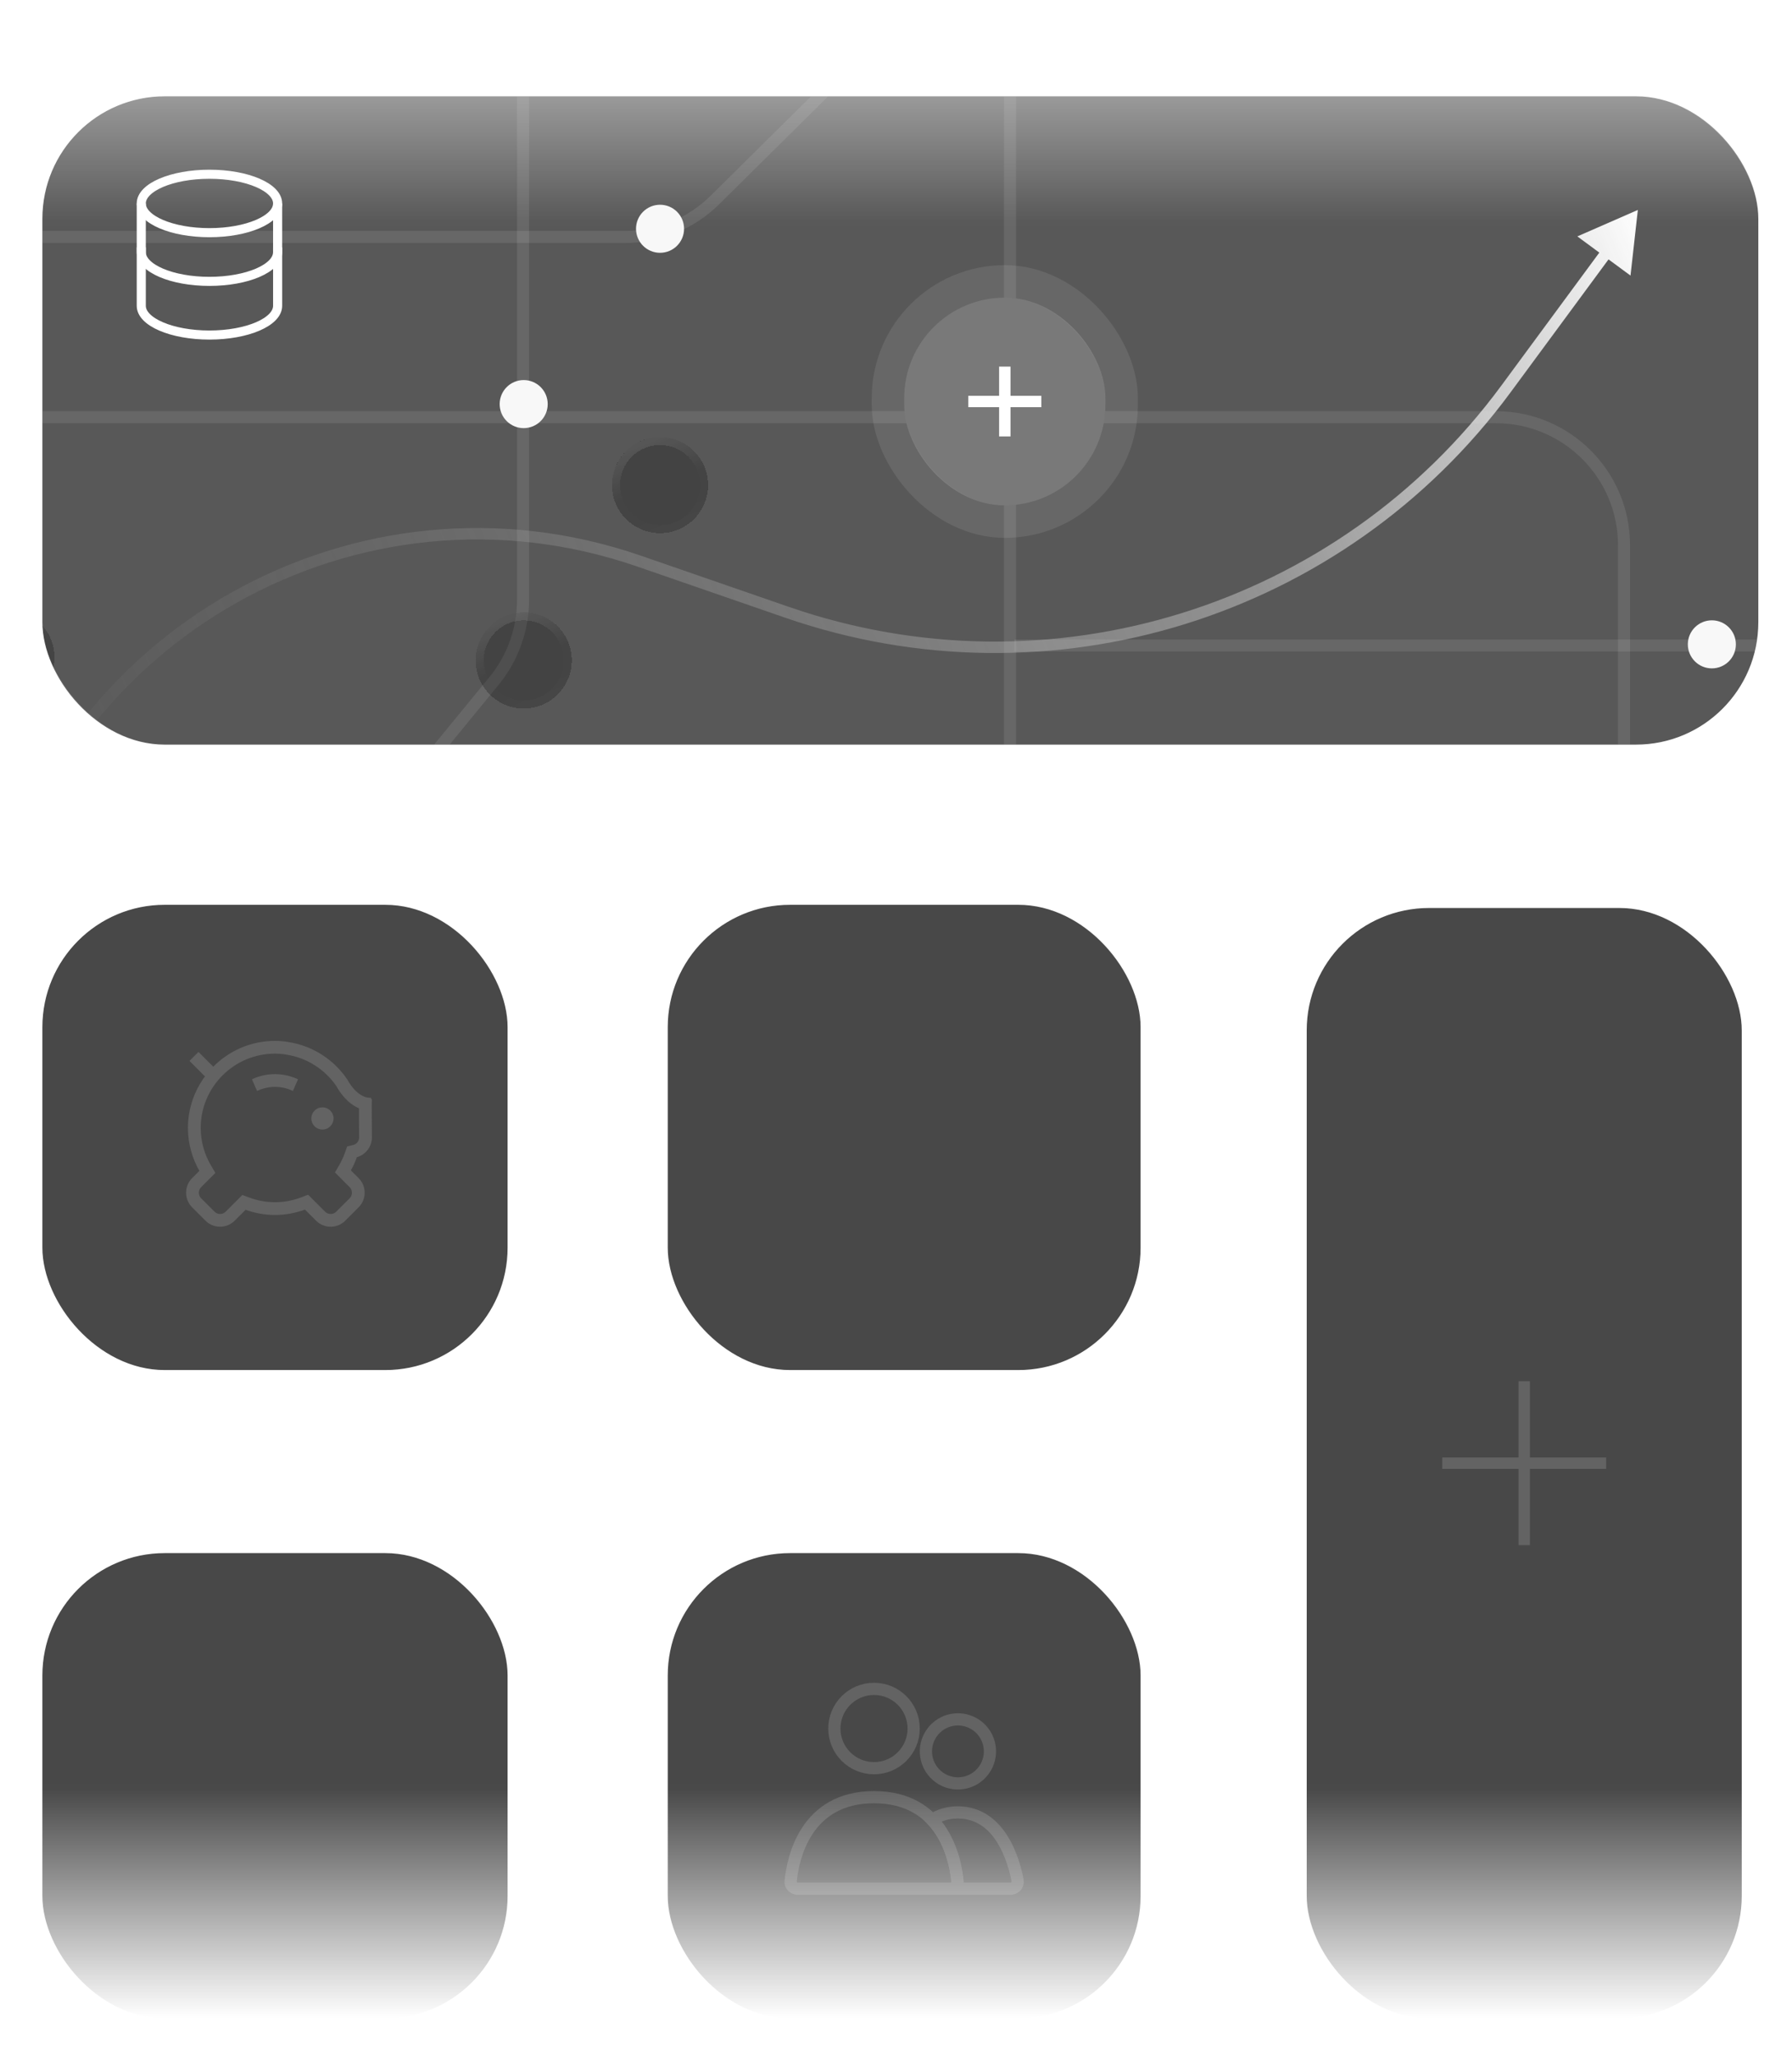
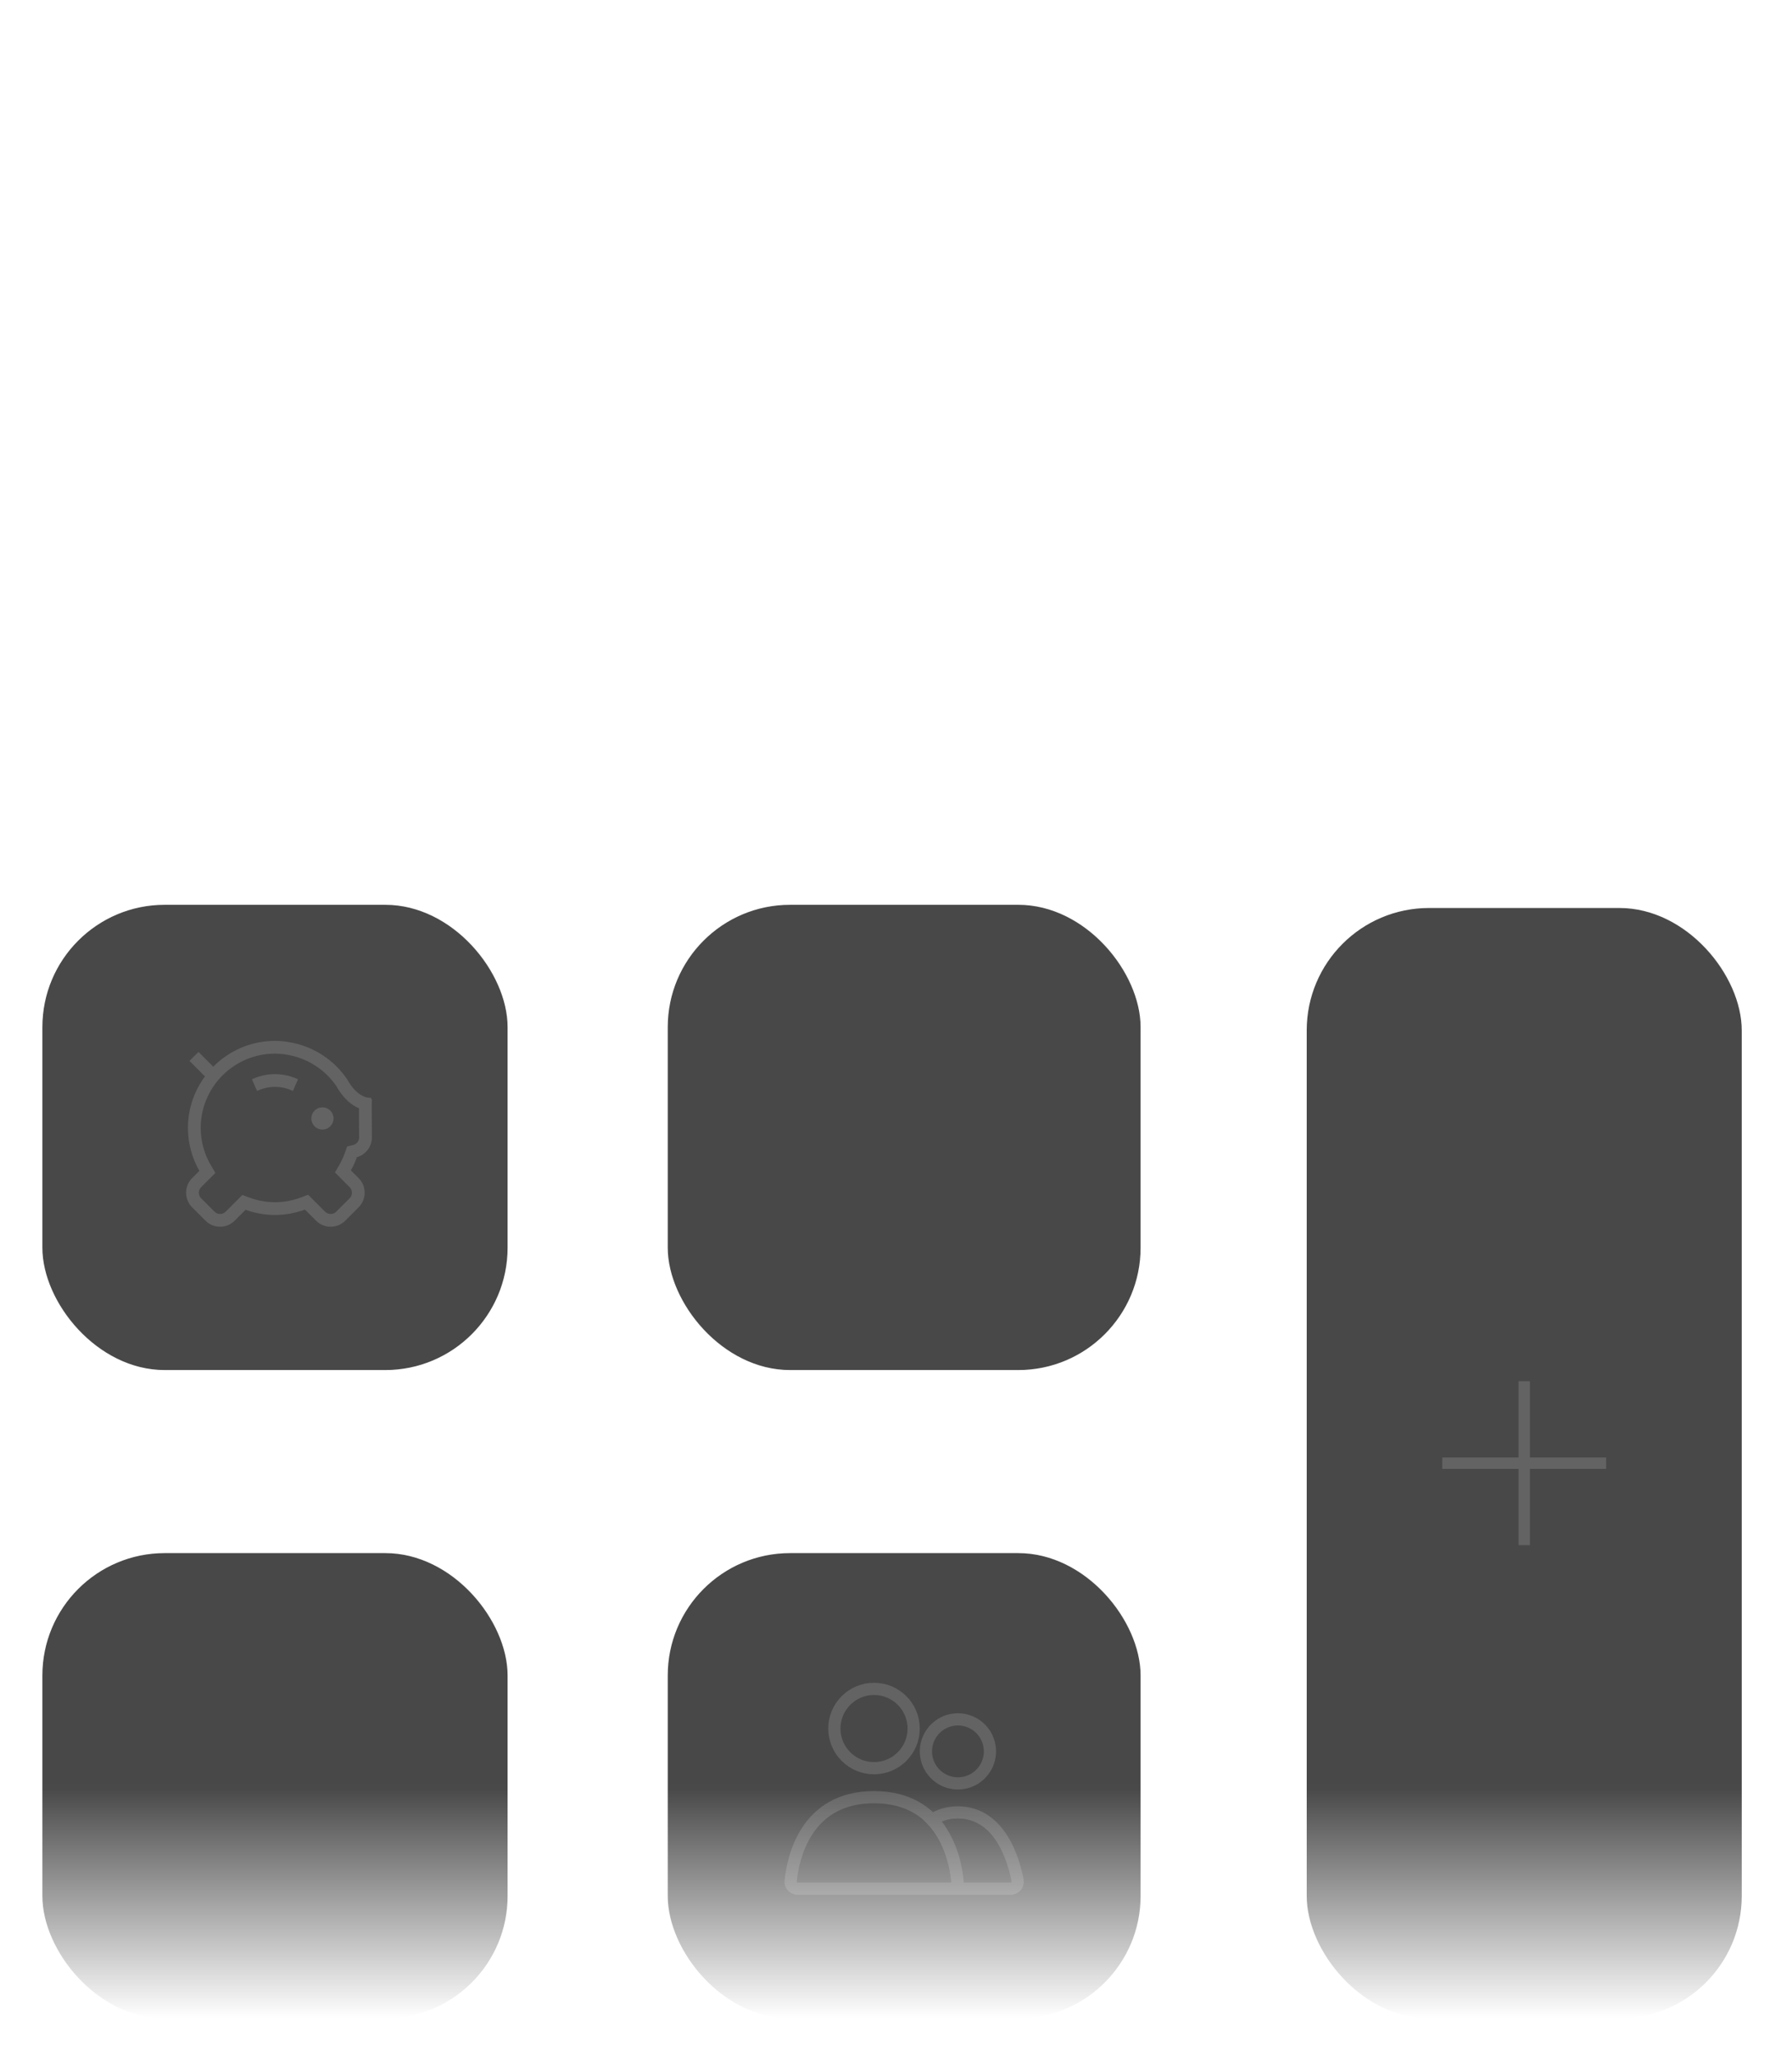
<svg xmlns="http://www.w3.org/2000/svg" width="306" height="351" viewBox="0 0 306 351" fill="none">
  <mask id="mask0_993_10840" style="mask-type:alpha" maskUnits="userSpaceOnUse" x="0" y="0" width="306" height="351">
    <rect width="306" height="351" fill="url(#paint0_linear_993_10840)" />
  </mask>
  <g mask="url(#mask0_993_10840)">
    <rect x="114.024" y="154.486" width="80.741" height="79.439" rx="20.891" fill="#484848" />
    <rect x="109.276" y="149.738" width="90.237" height="88.935" rx="25.639" stroke="white" stroke-opacity="0.03" stroke-width="9.496" />
    <rect x="223.134" y="155.031" width="74.283" height="189.587" rx="20.891" fill="#484848" />
    <rect x="218.386" y="150.283" width="83.778" height="199.083" rx="25.639" stroke="white" stroke-opacity="0.03" stroke-width="9.496" />
    <path d="M260.275 236.798L260.275 262.852" stroke="#636363" stroke-width="1.944" stroke-linecap="square" stroke-linejoin="round" />
    <path d="M273.302 249.825L247.248 249.825" stroke="#636363" stroke-width="1.944" stroke-linecap="square" stroke-linejoin="round" />
    <rect x="7.237" y="154.486" width="79.439" height="79.439" rx="20.891" fill="#484848" />
    <rect x="2.489" y="149.738" width="88.935" height="88.935" rx="25.639" stroke="white" stroke-opacity="0.03" stroke-width="9.496" />
    <g clip-path="url(#clip0_993_10840)">
      <path d="M55.058 192.724C56.03 192.724 56.818 191.936 56.818 190.965C56.818 189.993 56.03 189.205 55.058 189.205C54.087 189.205 53.299 189.993 53.299 190.965C53.299 191.936 54.087 192.724 55.058 192.724Z" fill="#636363" stroke="#636363" stroke-width="0.278" />
      <path d="M59.205 184.42L59.205 184.42L59.201 184.413L59.196 184.406C56.958 181.064 53.383 178.704 49.239 178.058C49.046 178.024 48.85 177.992 48.65 177.968V177.968L48.648 177.968C48.526 177.954 48.403 177.941 48.279 177.93C47.867 177.89 47.45 177.863 47.024 177.863C47.013 177.863 47.003 177.864 46.998 177.864L46.997 177.864C46.99 177.865 46.99 177.865 46.99 177.865C46.99 177.865 46.99 177.865 46.99 177.865C46.989 177.865 46.988 177.865 46.983 177.864L46.983 177.864C46.978 177.864 46.968 177.863 46.956 177.863C42.82 177.863 39.09 179.578 36.417 182.324L33.993 179.901L33.895 179.803L33.797 179.901L32.651 181.046L32.553 181.145L32.651 181.243L35.182 183.773C33.339 186.231 32.234 189.276 32.234 192.585C32.234 195.268 32.964 197.774 34.218 199.94L32.902 201.256C31.587 202.571 31.587 204.721 32.902 206.036L35.193 208.327C35.851 208.985 36.717 209.313 37.583 209.313C38.448 209.313 39.315 208.985 39.972 208.327L41.901 206.398C43.479 206.976 45.177 207.307 46.956 207.307C48.773 207.307 50.505 206.964 52.11 206.363L54.075 208.327C54.732 208.985 55.599 209.313 56.464 209.313C57.329 209.313 58.197 208.985 58.853 208.327L61.145 206.036C62.459 204.721 62.459 202.571 61.145 201.256L59.744 199.856C60.176 199.099 60.539 198.302 60.832 197.47C62.282 197.091 63.365 195.773 63.365 194.206L63.365 194.205L63.227 194.206L63.365 194.205L63.365 194.205L63.365 194.204L63.365 194.2L63.365 194.186L63.365 194.132L63.363 193.926C63.361 193.749 63.358 193.496 63.356 193.192C63.351 192.585 63.344 191.775 63.34 190.965C63.336 190.155 63.334 189.345 63.337 188.738C63.339 188.435 63.342 188.183 63.346 188.007C63.348 187.919 63.351 187.851 63.354 187.807C63.355 187.784 63.357 187.771 63.358 187.764C63.358 187.76 63.358 187.764 63.356 187.771C63.355 187.774 63.351 187.787 63.342 187.802C63.336 187.809 63.301 187.864 63.227 187.864V187.725L63.227 187.586C63.227 187.586 63.227 187.586 63.227 187.586C62.039 187.586 61.037 186.813 60.321 186.011C59.965 185.613 59.685 185.214 59.495 184.915C59.399 184.766 59.326 184.641 59.278 184.554C59.253 184.511 59.235 184.477 59.222 184.454L59.209 184.428L59.206 184.422L59.205 184.421L59.205 184.42ZM60.321 195.64L60.321 195.64L59.455 195.845L59.38 195.863L59.355 195.935L59.064 196.776L59.064 196.776C58.796 197.55 58.455 198.297 58.049 198.996L57.425 200.074L57.371 200.166L57.447 200.241L58.327 201.122L59.803 202.597C60.08 202.875 60.233 203.246 60.233 203.645C60.233 204.044 60.08 204.416 59.803 204.692L59.803 204.692L57.511 206.983C57.234 207.261 56.863 207.413 56.464 207.413C56.065 207.413 55.693 207.261 55.417 206.983L55.417 206.983L53.389 204.955L52.647 204.213L52.583 204.15L52.499 204.182L51.518 204.556L51.518 204.556C50.035 205.122 48.5 205.409 46.956 205.409C45.446 205.409 43.941 205.133 42.482 204.589L42.482 204.589L41.506 204.225L41.423 204.194L41.36 204.257L40.623 204.994L38.632 206.985C38.355 207.262 37.983 207.415 37.584 207.415C37.185 207.415 36.814 207.262 36.537 206.985L36.537 206.985L34.246 204.694C33.968 204.416 33.816 204.045 33.816 203.646C33.816 203.247 33.969 202.876 34.246 202.599L34.246 202.599L35.638 201.207L36.525 200.32L36.601 200.244L36.546 200.151L35.91 199.071L35.91 199.071C34.746 197.095 34.133 194.854 34.133 192.585C34.133 185.532 39.857 179.79 46.903 179.761L46.925 179.763L46.925 179.763H46.934L46.997 179.763L46.999 179.763L47.071 179.762H47.072H47.075C47.378 179.764 47.705 179.783 48.11 179.821L48.111 179.821C48.219 179.831 48.325 179.842 48.417 179.853C48.585 179.873 48.751 179.901 48.944 179.933L48.946 179.934C52.444 180.479 55.581 182.465 57.568 185.388C57.73 185.69 58.151 186.418 58.81 187.177C59.456 187.92 60.337 188.701 61.437 189.137C61.427 190.208 61.443 191.798 61.468 194.207C61.468 194.878 60.986 195.483 60.321 195.64Z" fill="#636363" stroke="#636363" stroke-width="0.278" />
      <path d="M43.335 184.293L43.208 184.348L43.264 184.476L43.913 185.96L43.969 186.087L44.096 186.031C45.914 185.237 47.999 185.237 49.817 186.031L49.944 186.087L50 185.96L50.649 184.476L50.705 184.348L50.578 184.293C48.276 183.286 45.637 183.286 43.335 184.293Z" fill="#636363" stroke="#636363" stroke-width="0.278" />
    </g>
    <rect x="114.024" y="265.179" width="80.741" height="79.439" rx="20.891" fill="#484848" />
    <rect x="109.276" y="260.431" width="90.237" height="88.935" rx="25.639" stroke="white" stroke-opacity="0.03" stroke-width="9.496" />
    <circle cx="149.245" cy="295.131" r="6.771" stroke="#636363" stroke-width="2.084" stroke-linecap="round" />
    <path d="M158.84 296.299C159.565 295.043 160.759 294.126 162.16 293.751C163.561 293.375 165.054 293.572 166.31 294.297C167.566 295.022 168.483 296.217 168.858 297.618C169.233 299.019 169.037 300.511 168.312 301.767C167.586 303.023 166.392 303.94 164.991 304.315C163.59 304.691 162.097 304.494 160.841 303.769C159.585 303.044 158.669 301.849 158.293 300.448C157.918 299.047 158.114 297.555 158.84 296.299L158.84 296.299Z" stroke="#636363" stroke-width="2.084" />
    <path d="M135.012 321.184L133.976 321.082L135.012 321.184ZM163.5 321.184L164.537 321.082L163.5 321.184ZM162.277 321.435H136.236V323.519H162.277V321.435ZM136.049 321.286C136.227 319.482 136.816 316.094 138.723 313.185C140.588 310.338 143.742 307.893 149.256 307.893V305.81C142.98 305.81 139.196 308.66 136.98 312.043C134.804 315.364 134.167 319.143 133.976 321.082L136.049 321.286ZM149.256 307.893C154.771 307.893 157.925 310.338 159.79 313.185C161.696 316.094 162.286 319.482 162.464 321.286L164.537 321.082C164.346 319.143 163.709 315.364 161.533 312.043C159.316 308.66 155.533 305.81 149.256 305.81V307.893ZM136.236 321.435C136.157 321.435 136.106 321.405 136.079 321.377C136.065 321.363 136.058 321.35 136.054 321.338C136.05 321.328 136.047 321.312 136.049 321.286L133.976 321.082C133.839 322.47 134.962 323.519 136.236 323.519V321.435ZM162.277 323.519C163.551 323.519 164.674 322.47 164.537 321.082L162.464 321.286C162.466 321.312 162.462 321.328 162.459 321.338C162.455 321.35 162.447 321.363 162.434 321.377C162.407 321.405 162.356 321.435 162.277 321.435V323.519Z" fill="#636363" />
    <path d="M162.367 322.479L162.283 321.44L162.367 323.52V322.479ZM173.761 321.063L172.737 321.257L173.761 321.063ZM159.133 310.712L158.575 309.833L157.502 310.514L158.381 311.432L159.133 310.712ZM163.482 321.19L164.519 321.088L163.482 321.19ZM172.542 321.437H162.367V323.52H172.542V321.437ZM172.737 321.257C172.743 321.288 172.74 321.308 172.736 321.321C172.732 321.336 172.724 321.352 172.709 321.369C172.68 321.403 172.625 321.437 172.542 321.437V323.52C173.907 323.52 175.061 322.323 174.784 320.868L172.737 321.257ZM163.564 310.499C166.711 310.499 168.813 312.258 170.258 314.551C171.719 316.868 172.426 319.62 172.737 321.257L174.784 320.868C174.454 319.132 173.686 316.082 172.021 313.44C170.34 310.773 167.664 308.416 163.564 308.416V310.499ZM159.692 311.591C160.749 310.92 162.017 310.499 163.564 310.499V308.416C161.612 308.416 159.957 308.954 158.575 309.833L159.692 311.591ZM158.381 311.432C161.401 314.589 162.228 319.082 162.445 321.292L164.519 321.088C164.289 318.756 163.406 313.67 159.886 309.992L158.381 311.432ZM162.445 321.292C162.448 321.317 162.445 321.333 162.441 321.342C162.438 321.353 162.431 321.366 162.42 321.379C162.396 321.405 162.351 321.435 162.283 321.44L162.452 323.517C163.643 323.42 164.648 322.402 164.519 321.088L162.445 321.292Z" fill="#636363" />
    <rect x="7.237" y="265.179" width="79.439" height="79.439" rx="20.891" fill="#484848" />
    <rect x="2.489" y="260.431" width="88.935" height="88.935" rx="25.639" stroke="white" stroke-opacity="0.03" stroke-width="9.496" />
    <g clip-path="url(#clip1_993_10840)">
      <rect x="7.237" y="16.444" width="293.012" height="110.694" rx="20.891" fill="#585858" />
      <mask id="mask1_993_10840" style="mask-type:alpha" maskUnits="userSpaceOnUse" x="-115" y="-131" width="460" height="432">
        <rect x="-114.643" y="-130.246" width="459.53" height="430.81" fill="#D9D9D9" />
      </mask>
      <g mask="url(#mask1_993_10840)">
        <path opacity="0.1" d="M-99.02 237.4V184.07C-99.02 178.364 -96.792 172.885 -92.811 168.799L-27.274 101.537C-23.292 97.451 -21.064 91.971 -21.064 86.266V62.341C-21.064 50.255 -11.267 40.458 0.818 40.458H106.702C112.467 40.458 117.999 38.183 122.096 34.128L250.414 -92.888" stroke="#F8F8F8" stroke-width="2.051" />
        <path opacity="0.1" d="M361.997 110.211H235.832H173.243" stroke="#F8F8F8" stroke-width="2.051" />
        <path opacity="0.1" d="M-70.748 -23.135L-20.369 60.629C-16.411 67.208 -9.295 71.233 -1.617 71.233H255.436C267.522 71.233 277.319 81.03 277.319 93.115V235.35" stroke="#F8F8F8" stroke-width="2.051" />
        <path opacity="0.1" d="M-108.31 110.21V-1.937C-108.31 -14.023 -98.513 -23.82 -86.428 -23.82H431.228" stroke="#F8F8F8" stroke-width="2.051" />
        <path opacity="0.1" d="M-169.444 205.26H150.586C162.671 205.26 172.469 195.463 172.469 183.378V-165.373" stroke="#F8F8F8" stroke-width="2.051" />
        <path opacity="0.1" d="M-15.991 238.771L84.364 116.26C87.568 112.349 89.318 107.449 89.318 102.393V-185.201" stroke="#F8F8F8" stroke-width="2.051" />
        <g filter="url(#filter0_bdi_993_10840)">
          <circle cx="112.71" cy="39.063" r="8.206" fill="#F8F8F8" fill-opacity="0.01" shape-rendering="crispEdges" />
          <circle cx="112.71" cy="39.063" r="8.206" fill="#121212" fill-opacity="0.3" shape-rendering="crispEdges" />
          <circle cx="112.71" cy="39.063" r="7.522" stroke="url(#paint1_linear_993_10840)" stroke-opacity="0.25" stroke-width="1.368" shape-rendering="crispEdges" />
        </g>
        <circle cx="112.708" cy="39.061" r="4.103" fill="#F8F8F8" />
        <g filter="url(#filter1_bdi_993_10840)">
          <circle cx="1.101" cy="68.499" r="8.206" fill="#F8F8F8" fill-opacity="0.01" shape-rendering="crispEdges" />
          <circle cx="1.101" cy="68.499" r="8.206" fill="#121212" fill-opacity="0.3" shape-rendering="crispEdges" />
          <circle cx="1.101" cy="68.499" r="7.522" stroke="url(#paint2_linear_993_10840)" stroke-opacity="0.25" stroke-width="1.368" shape-rendering="crispEdges" />
        </g>
        <g filter="url(#filter2_bdi_993_10840)">
          <circle cx="89.427" cy="68.998" r="8.206" fill="#F8F8F8" fill-opacity="0.01" shape-rendering="crispEdges" />
          <circle cx="89.427" cy="68.998" r="8.206" fill="#121212" fill-opacity="0.3" shape-rendering="crispEdges" />
          <circle cx="89.427" cy="68.998" r="7.522" stroke="url(#paint3_linear_993_10840)" stroke-opacity="0.25" stroke-width="1.368" shape-rendering="crispEdges" />
        </g>
        <circle cx="89.424" cy="68.996" r="4.103" fill="#F8F8F8" />
        <g filter="url(#filter3_bdi_993_10840)">
          <circle cx="292.318" cy="110.02" r="8.206" fill="#F8F8F8" fill-opacity="0.01" shape-rendering="crispEdges" />
          <circle cx="292.318" cy="110.02" r="8.206" fill="#121212" fill-opacity="0.3" shape-rendering="crispEdges" />
          <circle cx="292.318" cy="110.02" r="7.522" stroke="url(#paint4_linear_993_10840)" stroke-opacity="0.25" stroke-width="1.368" shape-rendering="crispEdges" />
        </g>
        <circle cx="292.315" cy="110.017" r="4.103" fill="#F8F8F8" />
      </g>
      <rect x="154.395" y="50.814" width="34.37" height="35.478" rx="17.185" fill="#797979" />
      <rect x="151.623" y="48.042" width="39.913" height="41.022" rx="19.956" stroke="white" stroke-opacity="0.09" stroke-width="5.543" />
      <path d="M171.58 63.564L171.58 73.542" stroke="white" stroke-width="1.944" stroke-linecap="square" stroke-linejoin="round" />
      <path d="M176.846 68.553L166.313 68.553" stroke="white" stroke-width="1.944" stroke-linecap="square" stroke-linejoin="round" />
      <path d="M134.426 104.555L134.107 105.478L134.426 104.555ZM109.165 95.817L109.485 94.894L109.165 95.817ZM279.677 35.846L278.423 47.054L269.344 40.364L279.677 35.846ZM257.159 66.406L256.373 65.827L257.159 66.406ZM134.107 105.478L108.846 96.74L109.485 94.894L134.746 103.632L134.107 105.478ZM275.249 43.502L257.946 66.986L256.373 65.827L273.677 42.344L275.249 43.502ZM108.846 96.74C61.484 80.356 10.439 108.988 -0.272 157.946L-2.18 157.529C8.78 107.428 61.017 78.127 109.485 94.894L108.846 96.74ZM134.746 103.632C179.193 119.008 228.474 103.69 256.373 65.827L257.946 66.986C229.54 105.537 179.362 121.134 134.107 105.478L134.746 103.632Z" fill="url(#paint5_linear_993_10840)" />
    </g>
    <rect x="2.489" y="11.696" width="302.508" height="120.189" rx="25.639" stroke="white" stroke-opacity="0.1" stroke-width="9.496" />
    <ellipse cx="35.764" cy="34.738" rx="11.641" ry="4.989" stroke="white" stroke-width="1.552" />
-     <path d="M24.124 43.017C24.124 43.017 24.124 49.461 24.124 52.216C24.124 54.972 29.336 57.206 35.765 57.206C42.195 57.206 47.407 54.972 47.407 52.216C47.407 50.841 47.407 43.017 47.407 43.017" stroke="white" stroke-width="1.552" stroke-linecap="square" />
+     <path d="M24.124 43.017C24.124 43.017 24.124 49.461 24.124 52.216C24.124 54.972 29.336 57.206 35.765 57.206C47.407 50.841 47.407 43.017 47.407 43.017" stroke="white" stroke-width="1.552" stroke-linecap="square" />
    <path d="M24.123 34.738C24.123 34.738 24.123 40.298 24.123 43.053C24.123 45.808 29.335 48.042 35.764 48.042C42.194 48.042 47.406 45.808 47.406 43.053C47.406 41.678 47.406 34.738 47.406 34.738" stroke="white" stroke-width="1.552" />
  </g>
  <defs>
    <filter id="filter0_bdi_993_10840" x="88.092" y="14.446" width="49.235" height="87.529" filterUnits="userSpaceOnUse" color-interpolation-filters="sRGB">
      <feFlood flood-opacity="0" result="BackgroundImageFix" />
      <feGaussianBlur in="BackgroundImageFix" stdDeviation="8.206" />
      <feComposite in2="SourceAlpha" operator="in" result="effect1_backgroundBlur_993_10840" />
      <feColorMatrix in="SourceAlpha" type="matrix" values="0 0 0 0 0 0 0 0 0 0 0 0 0 0 0 0 0 0 127 0" result="hardAlpha" />
      <feMorphology radius="21.882" operator="erode" in="SourceAlpha" result="effect2_dropShadow_993_10840" />
      <feOffset dy="43.765" />
      <feGaussianBlur stdDeviation="16.412" />
      <feComposite in2="hardAlpha" operator="out" />
      <feColorMatrix type="matrix" values="0 0 0 0 0 0 0 0 0 0 0 0 0 0 0 0 0 0 0.4 0" />
      <feBlend mode="multiply" in2="effect1_backgroundBlur_993_10840" result="effect2_dropShadow_993_10840" />
      <feBlend mode="normal" in="SourceGraphic" in2="effect2_dropShadow_993_10840" result="shape" />
      <feColorMatrix in="SourceAlpha" type="matrix" values="0 0 0 0 0 0 0 0 0 0 0 0 0 0 0 0 0 0 127 0" result="hardAlpha" />
      <feOffset />
      <feGaussianBlur stdDeviation="5.471" />
      <feComposite in2="hardAlpha" operator="arithmetic" k2="-1" k3="1" />
      <feColorMatrix type="matrix" values="0 0 0 0 0.973 0 0 0 0 0.973 0 0 0 0 0.973 0 0 0 0.25 0" />
      <feBlend mode="normal" in2="shape" result="effect3_innerShadow_993_10840" />
    </filter>
    <filter id="filter1_bdi_993_10840" x="-23.517" y="43.881" width="49.235" height="87.529" filterUnits="userSpaceOnUse" color-interpolation-filters="sRGB">
      <feFlood flood-opacity="0" result="BackgroundImageFix" />
      <feGaussianBlur in="BackgroundImageFix" stdDeviation="8.206" />
      <feComposite in2="SourceAlpha" operator="in" result="effect1_backgroundBlur_993_10840" />
      <feColorMatrix in="SourceAlpha" type="matrix" values="0 0 0 0 0 0 0 0 0 0 0 0 0 0 0 0 0 0 127 0" result="hardAlpha" />
      <feMorphology radius="21.882" operator="erode" in="SourceAlpha" result="effect2_dropShadow_993_10840" />
      <feOffset dy="43.765" />
      <feGaussianBlur stdDeviation="16.412" />
      <feComposite in2="hardAlpha" operator="out" />
      <feColorMatrix type="matrix" values="0 0 0 0 0 0 0 0 0 0 0 0 0 0 0 0 0 0 0.4 0" />
      <feBlend mode="multiply" in2="effect1_backgroundBlur_993_10840" result="effect2_dropShadow_993_10840" />
      <feBlend mode="normal" in="SourceGraphic" in2="effect2_dropShadow_993_10840" result="shape" />
      <feColorMatrix in="SourceAlpha" type="matrix" values="0 0 0 0 0 0 0 0 0 0 0 0 0 0 0 0 0 0 127 0" result="hardAlpha" />
      <feOffset />
      <feGaussianBlur stdDeviation="5.471" />
      <feComposite in2="hardAlpha" operator="arithmetic" k2="-1" k3="1" />
      <feColorMatrix type="matrix" values="0 0 0 0 0.973 0 0 0 0 0.973 0 0 0 0 0.973 0 0 0 0.25 0" />
      <feBlend mode="normal" in2="shape" result="effect3_innerShadow_993_10840" />
    </filter>
    <filter id="filter2_bdi_993_10840" x="64.809" y="44.381" width="49.235" height="87.529" filterUnits="userSpaceOnUse" color-interpolation-filters="sRGB">
      <feFlood flood-opacity="0" result="BackgroundImageFix" />
      <feGaussianBlur in="BackgroundImageFix" stdDeviation="8.206" />
      <feComposite in2="SourceAlpha" operator="in" result="effect1_backgroundBlur_993_10840" />
      <feColorMatrix in="SourceAlpha" type="matrix" values="0 0 0 0 0 0 0 0 0 0 0 0 0 0 0 0 0 0 127 0" result="hardAlpha" />
      <feMorphology radius="21.882" operator="erode" in="SourceAlpha" result="effect2_dropShadow_993_10840" />
      <feOffset dy="43.765" />
      <feGaussianBlur stdDeviation="16.412" />
      <feComposite in2="hardAlpha" operator="out" />
      <feColorMatrix type="matrix" values="0 0 0 0 0 0 0 0 0 0 0 0 0 0 0 0 0 0 0.4 0" />
      <feBlend mode="multiply" in2="effect1_backgroundBlur_993_10840" result="effect2_dropShadow_993_10840" />
      <feBlend mode="normal" in="SourceGraphic" in2="effect2_dropShadow_993_10840" result="shape" />
      <feColorMatrix in="SourceAlpha" type="matrix" values="0 0 0 0 0 0 0 0 0 0 0 0 0 0 0 0 0 0 127 0" result="hardAlpha" />
      <feOffset />
      <feGaussianBlur stdDeviation="5.471" />
      <feComposite in2="hardAlpha" operator="arithmetic" k2="-1" k3="1" />
      <feColorMatrix type="matrix" values="0 0 0 0 0.973 0 0 0 0 0.973 0 0 0 0 0.973 0 0 0 0.25 0" />
      <feBlend mode="normal" in2="shape" result="effect3_innerShadow_993_10840" />
    </filter>
    <filter id="filter3_bdi_993_10840" x="267.7" y="85.402" width="49.235" height="87.529" filterUnits="userSpaceOnUse" color-interpolation-filters="sRGB">
      <feFlood flood-opacity="0" result="BackgroundImageFix" />
      <feGaussianBlur in="BackgroundImageFix" stdDeviation="8.206" />
      <feComposite in2="SourceAlpha" operator="in" result="effect1_backgroundBlur_993_10840" />
      <feColorMatrix in="SourceAlpha" type="matrix" values="0 0 0 0 0 0 0 0 0 0 0 0 0 0 0 0 0 0 127 0" result="hardAlpha" />
      <feMorphology radius="21.882" operator="erode" in="SourceAlpha" result="effect2_dropShadow_993_10840" />
      <feOffset dy="43.765" />
      <feGaussianBlur stdDeviation="16.412" />
      <feComposite in2="hardAlpha" operator="out" />
      <feColorMatrix type="matrix" values="0 0 0 0 0 0 0 0 0 0 0 0 0 0 0 0 0 0 0.4 0" />
      <feBlend mode="multiply" in2="effect1_backgroundBlur_993_10840" result="effect2_dropShadow_993_10840" />
      <feBlend mode="normal" in="SourceGraphic" in2="effect2_dropShadow_993_10840" result="shape" />
      <feColorMatrix in="SourceAlpha" type="matrix" values="0 0 0 0 0 0 0 0 0 0 0 0 0 0 0 0 0 0 127 0" result="hardAlpha" />
      <feOffset />
      <feGaussianBlur stdDeviation="5.471" />
      <feComposite in2="hardAlpha" operator="arithmetic" k2="-1" k3="1" />
      <feColorMatrix type="matrix" values="0 0 0 0 0.973 0 0 0 0 0.973 0 0 0 0 0.973 0 0 0 0.25 0" />
      <feBlend mode="normal" in2="shape" result="effect3_innerShadow_993_10840" />
    </filter>
    <linearGradient id="paint0_linear_993_10840" x1="153.552" y1="-17.139" x2="153.552" y2="368.139" gradientUnits="userSpaceOnUse">
      <stop stop-color="#D9D9D9" stop-opacity="0" />
      <stop offset="0.143" stop-color="#D9D9D9" />
      <stop offset="0.837" stop-color="#BFBFBF" />
      <stop offset="0.939" stop-color="#737373" stop-opacity="0" />
    </linearGradient>
    <linearGradient id="paint1_linear_993_10840" x1="112.71" y1="30.857" x2="119.849" y2="48.88" gradientUnits="userSpaceOnUse">
      <stop stop-color="white" stop-opacity="0.4" />
      <stop offset="0.4" stop-color="white" stop-opacity="0.01" />
      <stop offset="0.6" stop-color="white" stop-opacity="0.01" />
      <stop offset="1" stop-color="white" stop-opacity="0.1" />
    </linearGradient>
    <linearGradient id="paint2_linear_993_10840" x1="1.101" y1="60.293" x2="8.24" y2="78.315" gradientUnits="userSpaceOnUse">
      <stop stop-color="white" stop-opacity="0.4" />
      <stop offset="0.4" stop-color="white" stop-opacity="0.01" />
      <stop offset="0.6" stop-color="white" stop-opacity="0.01" />
      <stop offset="1" stop-color="white" stop-opacity="0.1" />
    </linearGradient>
    <linearGradient id="paint3_linear_993_10840" x1="89.427" y1="60.792" x2="96.566" y2="78.815" gradientUnits="userSpaceOnUse">
      <stop stop-color="white" stop-opacity="0.4" />
      <stop offset="0.4" stop-color="white" stop-opacity="0.01" />
      <stop offset="0.6" stop-color="white" stop-opacity="0.01" />
      <stop offset="1" stop-color="white" stop-opacity="0.1" />
    </linearGradient>
    <linearGradient id="paint4_linear_993_10840" x1="292.318" y1="101.814" x2="299.458" y2="119.836" gradientUnits="userSpaceOnUse">
      <stop stop-color="white" stop-opacity="0.4" />
      <stop offset="0.4" stop-color="white" stop-opacity="0.01" />
      <stop offset="0.6" stop-color="white" stop-opacity="0.01" />
      <stop offset="1" stop-color="white" stop-opacity="0.1" />
    </linearGradient>
    <linearGradient id="paint5_linear_993_10840" x1="-0.823" y1="145.607" x2="278.569" y2="31.411" gradientUnits="userSpaceOnUse">
      <stop stop-color="#999999" stop-opacity="0" />
      <stop offset="0.578" stop-color="#C2C2C2" stop-opacity="0.401" />
      <stop offset="0.717" stop-color="#CCCCCC" stop-opacity="0.504" />
      <stop offset="1" stop-color="white" />
    </linearGradient>
    <clipPath id="clip0_993_10840">
      <rect width="38.888" height="38.888" fill="white" transform="translate(27.512 174.761)" />
    </clipPath>
    <clipPath id="clip1_993_10840">
-       <rect x="7.237" y="16.444" width="293.012" height="110.694" rx="20.891" fill="white" />
-     </clipPath>
+       </clipPath>
  </defs>
</svg>